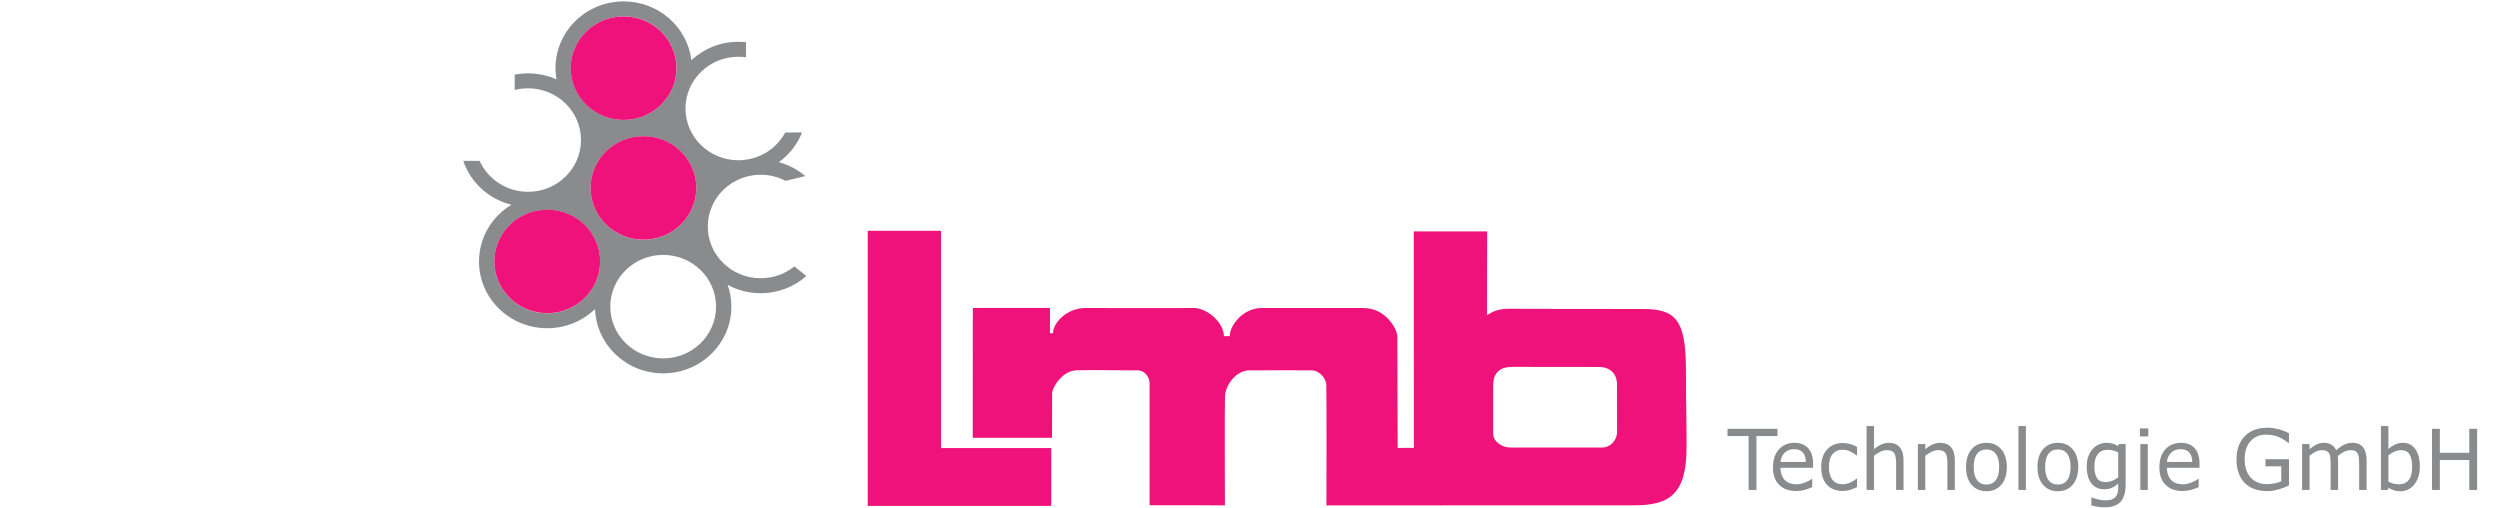
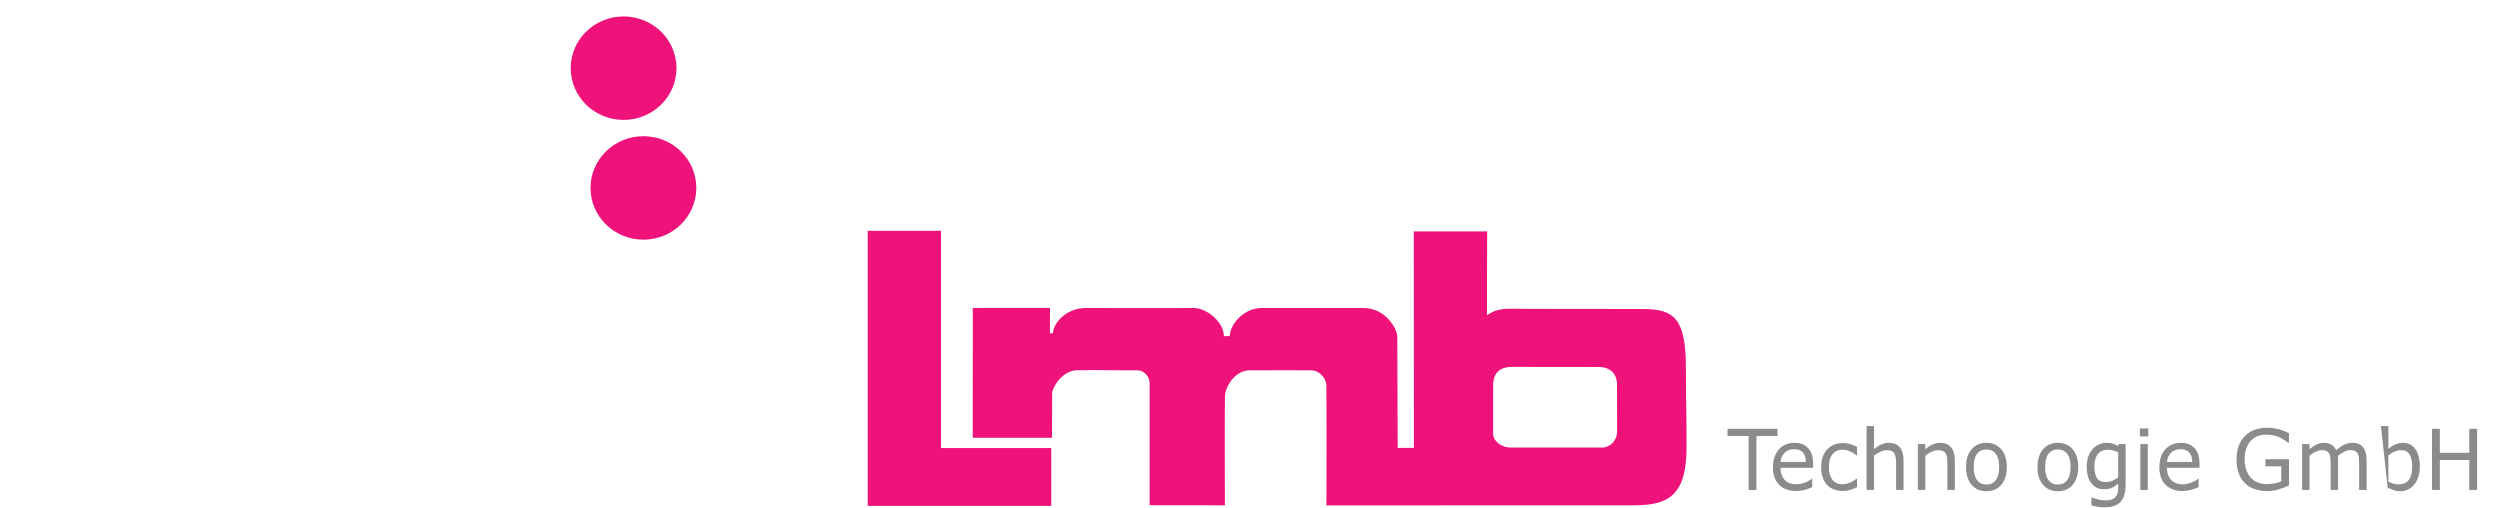
<svg xmlns="http://www.w3.org/2000/svg" width="4536pt" height="922pt" viewBox="0 0 4536 922" version="1.1">
  <g id="surface1">
-     <path style=" stroke:none;fill-rule:evenodd;fill:rgb(53.575%,54.526%,55.444%);fill-opacity:1;" d="M 958.148 133.074 C 976.523 133.074 993.957 137 1009.641 144.031 C 1008.48 137.387 1007.871 130.555 1007.871 123.586 C 1007.871 56.75 1063.27 2.551 1131.59 2.551 C 1194.93 2.551 1247.16 49.141 1254.441 109.188 C 1276.629 88.52 1306.672 75.828 1339.719 75.828 C 1344.41 75.828 1349.039 76.094 1353.602 76.59 L 1353.602 103.961 C 1349.07 103.316 1344.441 102.977 1339.719 102.977 C 1286.73 102.977 1243.75 145.02 1243.75 196.863 C 1243.75 248.703 1286.73 290.746 1339.719 290.746 C 1376.672 290.746 1408.73 270.312 1424.781 240.371 L 1455.199 240.371 C 1446.66 262.035 1431.93 280.699 1413.129 294.277 C 1431.121 299.129 1447.461 307.852 1461.172 319.477 L 1425.391 328.137 C 1411.922 321.086 1396.539 317.082 1380.191 317.082 C 1327.199 317.082 1284.219 359.125 1284.219 410.969 C 1284.219 462.809 1327.199 504.852 1380.191 504.852 C 1403.398 504.852 1424.691 496.785 1441.281 483.367 L 1463.039 500.844 C 1441.109 520.203 1412.059 532 1380.191 532 C 1358.441 532 1338.012 526.5 1320.25 516.855 C 1324.621 529.238 1327 542.535 1327 556.375 C 1327 623.211 1271.602 677.406 1203.281 677.406 C 1136.449 677.406 1081.988 625.547 1079.648 560.73 C 1057.309 582.254 1026.66 595.543 992.836 595.543 C 924.52 595.543 869.113 541.344 869.113 474.512 C 869.113 430.98 892.625 392.812 927.895 371.488 C 886.711 361.355 853.723 331.023 840.582 291.895 L 870.277 291.895 C 885.145 324.922 918.895 347.996 958.148 347.996 C 1011.141 347.996 1054.121 305.953 1054.121 254.109 C 1054.121 202.266 1011.141 160.223 958.148 160.223 C 949.758 160.223 941.621 161.277 933.867 163.258 L 933.867 135.41 C 941.719 133.883 949.836 133.074 958.148 133.074 Z M 1203.281 462.488 C 1256.281 462.488 1299.25 504.531 1299.25 556.375 C 1299.25 608.219 1256.281 650.262 1203.281 650.262 C 1150.289 650.262 1107.309 608.219 1107.309 556.375 C 1107.309 504.531 1150.289 462.488 1203.281 462.488 Z M 1131.59 29.699 C 1184.59 29.699 1227.559 71.742 1227.559 123.586 C 1227.559 175.43 1184.59 217.473 1131.59 217.473 C 1078.602 217.473 1035.621 175.43 1035.621 123.586 C 1035.621 71.742 1078.602 29.699 1131.59 29.699 Z M 992.836 380.625 C 1045.828 380.625 1088.809 422.668 1088.809 474.512 C 1088.809 526.355 1045.828 568.398 992.836 568.398 C 939.844 568.398 896.867 526.355 896.867 474.512 C 896.867 422.668 939.844 380.625 992.836 380.625 Z M 1167.441 247.238 C 1220.43 247.238 1263.41 289.281 1263.41 341.125 C 1263.41 392.969 1220.43 435.012 1167.441 435.012 C 1114.441 435.012 1071.461 392.969 1071.461 341.125 C 1071.461 289.281 1114.441 247.238 1167.441 247.238 " />
-     <path style=" stroke:none;fill-rule:evenodd;fill:rgb(93.005%,7.211%,47.997%);fill-opacity:1;" d="M 992.883 380.441 C 1045.879 380.441 1088.859 422.488 1088.859 474.328 C 1088.859 526.176 1045.879 568.211 992.883 568.211 C 939.887 568.211 896.91 526.176 896.91 474.328 C 896.91 422.488 939.887 380.441 992.883 380.441 " />
    <path style=" stroke:none;fill-rule:evenodd;fill:rgb(93.005%,7.211%,47.997%);fill-opacity:1;" d="M 1167.43 247.109 C 1220.422 247.109 1263.398 289.152 1263.398 340.992 C 1263.398 392.84 1220.422 434.879 1167.43 434.879 C 1114.441 434.879 1071.461 392.84 1071.461 340.992 C 1071.461 289.152 1114.441 247.109 1167.43 247.109 " />
    <path style=" stroke:none;fill-rule:evenodd;fill:rgb(93.005%,7.211%,47.997%);fill-opacity:1;" d="M 1131.441 29.805 C 1184.441 29.805 1227.422 71.844 1227.422 123.688 C 1227.422 175.527 1184.441 217.57 1131.441 217.57 C 1078.449 217.57 1035.469 175.527 1035.469 123.688 C 1035.469 71.844 1078.449 29.805 1131.441 29.805 " />
    <path style=" stroke:none;fill-rule:evenodd;fill:rgb(93.005%,7.211%,47.997%);fill-opacity:1;" d="M 1574.383 418.781 L 1574.383 917.859 L 1907.379 917.859 L 1907.379 812.965 L 1707.395 812.965 L 1707.395 418.781 L 1574.383 418.781 " />
    <path style=" stroke:none;fill-rule:evenodd;fill:rgb(93.005%,7.211%,47.997%);fill-opacity:1;" d="M 1765.066 558.777 L 1764.938 794.285 L 1908.801 794.402 C 1908.801 794.402 1909.027 721.004 1909.027 713.016 C 1909.027 705.031 1925.773 672.781 1953.238 671.848 C 1980.723 670.914 2049.004 672.266 2062.785 671.914 C 2076.586 671.562 2085.785 683.828 2085.785 695.141 C 2085.785 706.453 2085.785 916.691 2085.785 916.691 L 2222.461 916.844 C 2222.461 916.844 2221.82 737.156 2222.629 718.562 C 2223.434 699.965 2241.797 671.914 2267.254 671.914 C 2301.215 671.914 2362.438 671.727 2378.922 671.914 C 2395.426 672.105 2405.918 687.574 2406.484 698.082 C 2407.047 708.59 2406.672 917.012 2406.672 917.012 C 2406.672 917.012 2902.195 916.816 2965.594 916.816 C 3029.012 916.816 3060.18 896.77 3060.086 811.285 C 3060.008 725.801 3059.109 759.406 3058.938 668.566 C 3058.77 577.723 3038.082 560.652 2980.594 560.652 C 2923.129 560.652 2799.555 560.492 2766.926 560.418 C 2734.277 560.34 2719.824 557.223 2697.969 571.922 C 2697.633 571.922 2698.328 454.797 2698.344 419.852 L 2565.238 419.797 L 2565.348 812.598 L 2535.93 812.699 C 2535.93 812.699 2535.312 622.598 2535.312 610.266 C 2535.293 597.938 2514.773 558.891 2474.199 558.891 C 2433.629 558.891 2320.555 558.891 2288.488 558.891 C 2256.422 558.891 2231.113 589.516 2231.359 609.863 L 2220.676 609.867 C 2220.676 585.43 2190.395 558.273 2164.672 558.777 C 2138.953 559.277 2003.309 558.836 1969.348 558.836 C 1935.383 558.836 1910.414 586.277 1910.566 604.605 L 1905.008 604.605 L 1905.047 558.707 Z M 2709.16 754.082 C 2709.16 754.082 2709.047 726.781 2709.16 699.496 C 2709.273 672.211 2725.926 665.609 2744.172 665.668 C 2762.422 665.727 2881.074 665.844 2900.805 665.844 C 2920.535 665.844 2933.887 677.219 2933.902 697.645 C 2933.941 718.066 2934.035 765.523 2934.035 782.648 C 2934.035 799.777 2921.102 812 2907.227 812 C 2893.352 812 2752.602 811.941 2739.461 811.941 C 2726.336 811.941 2709.16 801.945 2709.16 786.621 C 2709.16 771.301 2709.16 754.082 2709.16 754.082 " />
    <path style=" stroke:none;fill-rule:nonzero;fill:rgb(53.575%,54.526%,55.444%);fill-opacity:1;" d="M 3225.07 791.164 L 3186.863 791.164 L 3186.863 888.965 L 3172.637 888.965 L 3172.637 791.164 L 3134.43 791.164 L 3134.43 778.043 L 3225.07 778.043 L 3225.07 791.164 " />
    <path style=" stroke:none;fill-rule:nonzero;fill:rgb(53.575%,54.526%,55.444%);fill-opacity:1;" d="M 3289.648 848.812 L 3230.578 848.812 C 3230.578 853.926 3231.324 858.398 3232.816 862.188 C 3234.289 865.977 3236.328 869.105 3238.914 871.547 C 3241.395 873.91 3244.363 875.719 3247.773 876.914 C 3251.203 878.105 3254.977 878.691 3259.094 878.691 C 3264.523 878.691 3270.012 877.574 3275.562 875.309 C 3281.074 873.047 3285.008 870.809 3287.371 868.621 L 3288.074 868.621 L 3288.074 883.906 C 3283.516 885.887 3278.895 887.543 3274.172 888.891 C 3269.406 890.238 3264.422 890.898 3259.215 890.898 C 3245.895 890.898 3235.543 887.16 3228.055 879.684 C 3220.586 872.207 3216.855 861.605 3216.855 847.848 C 3216.855 834.242 3220.445 823.434 3227.59 815.449 C 3234.754 807.441 3244.16 803.449 3255.824 803.449 C 3266.664 803.449 3274.996 806.727 3280.852 813.289 C 3286.703 819.824 3289.648 829.156 3289.648 841.211 Z M 3276.512 838.082 C 3276.473 830.734 3274.676 825.039 3271.164 821.02 C 3267.633 817 3262.305 814.992 3255.117 814.992 C 3247.914 814.992 3242.16 817.203 3237.863 821.629 C 3233.586 826.027 3231.141 831.52 3230.578 838.082 L 3276.512 838.082 " />
    <path style=" stroke:none;fill-rule:nonzero;fill:rgb(53.575%,54.526%,55.444%);fill-opacity:1;" d="M 3369.422 883.754 C 3364.914 885.988 3360.656 887.719 3356.605 888.965 C 3352.555 890.211 3348.273 890.82 3343.707 890.82 C 3337.918 890.82 3332.605 889.934 3327.789 888.176 C 3322.953 886.422 3318.82 883.754 3315.367 880.168 C 3311.871 876.582 3309.164 872.082 3307.242 866.613 C 3305.34 861.145 3304.371 854.762 3304.371 847.465 C 3304.371 833.859 3307.988 823.18 3315.18 815.426 C 3322.395 807.668 3331.902 803.805 3343.707 803.805 C 3348.316 803.805 3352.824 804.465 3357.246 805.812 C 3361.672 807.16 3365.742 808.789 3369.422 810.746 L 3369.422 826.309 L 3368.719 826.309 C 3364.586 822.977 3360.328 820.434 3355.965 818.629 C 3351.582 816.848 3347.324 815.957 3343.148 815.957 C 3335.48 815.957 3329.445 818.629 3325.02 823.969 C 3320.574 829.309 3318.363 837.141 3318.363 847.465 C 3318.363 857.484 3320.535 865.188 3324.875 870.582 C 3329.195 875.973 3335.273 878.668 3343.148 878.668 C 3345.879 878.668 3348.648 878.285 3351.48 877.547 C 3354.289 876.812 3356.832 875.844 3359.086 874.648 C 3361.051 873.605 3362.867 872.488 3364.625 871.344 C 3366.344 870.172 3367.707 869.156 3368.719 868.316 L 3369.422 868.316 L 3369.422 883.754 " />
    <path style=" stroke:none;fill-rule:nonzero;fill:rgb(53.575%,54.526%,55.444%);fill-opacity:1;" d="M 3453.789 888.965 L 3440.293 888.965 L 3440.293 841.59 C 3440.293 837.75 3440.059 834.164 3439.656 830.809 C 3439.211 827.453 3438.43 824.832 3437.262 822.953 C 3436.078 820.867 3434.359 819.316 3432.094 818.297 C 3429.848 817.281 3426.922 816.773 3423.344 816.773 C 3419.676 816.773 3415.801 817.715 3411.793 819.594 C 3407.77 821.504 3403.91 823.891 3400.246 826.844 L 3400.246 888.965 L 3386.727 888.965 L 3386.727 773.035 L 3400.246 773.035 L 3400.246 814.992 C 3404.465 811.355 3408.828 808.535 3413.297 806.5 C 3417.812 804.465 3422.41 803.449 3427.156 803.449 C 3435.824 803.449 3442.414 806.145 3446.969 811.559 C 3451.504 816.977 3453.789 824.781 3453.789 834.953 L 3453.789 888.965 " />
    <path style=" stroke:none;fill-rule:nonzero;fill:rgb(53.575%,54.526%,55.444%);fill-opacity:1;" d="M 3546.848 888.965 L 3533.336 888.965 L 3533.336 841.59 C 3533.336 837.75 3533.117 834.164 3532.703 830.809 C 3532.27 827.453 3531.484 824.832 3530.332 822.953 C 3529.137 820.867 3527.414 819.316 3525.152 818.297 C 3522.91 817.281 3519.996 816.773 3516.406 816.773 C 3512.727 816.773 3508.855 817.715 3504.852 819.594 C 3500.824 821.504 3496.973 823.891 3493.297 826.844 L 3493.297 888.965 L 3479.785 888.965 L 3479.785 805.762 L 3493.297 805.762 L 3493.297 814.992 C 3497.52 811.355 3501.871 808.535 3506.352 806.5 C 3510.879 804.465 3515.469 803.449 3520.215 803.449 C 3528.875 803.449 3535.469 806.145 3540.035 811.559 C 3544.562 816.977 3546.848 824.781 3546.848 834.953 L 3546.848 888.965 " />
    <path style=" stroke:none;fill-rule:nonzero;fill:rgb(53.575%,54.526%,55.444%);fill-opacity:1;" d="M 3641.191 847.391 C 3641.191 860.969 3637.84 871.672 3631.141 879.508 C 3624.461 887.363 3615.457 891.277 3604.199 891.277 C 3592.895 891.277 3583.871 887.363 3577.191 879.508 C 3570.512 871.672 3567.184 860.969 3567.184 847.391 C 3567.184 833.836 3570.512 823.129 3577.191 815.246 C 3583.871 807.391 3592.895 803.449 3604.199 803.449 C 3615.457 803.449 3624.461 807.391 3631.141 815.246 C 3637.84 823.129 3641.191 833.836 3641.191 847.391 Z M 3627.273 847.391 C 3627.273 836.633 3625.242 828.621 3621.176 823.383 C 3617.109 818.145 3611.438 815.527 3604.199 815.527 C 3596.895 815.527 3591.219 818.145 3587.176 823.383 C 3583.133 828.621 3581.102 836.633 3581.102 847.391 C 3581.102 857.816 3583.133 865.723 3587.199 871.113 C 3591.266 876.504 3596.961 879.199 3604.199 879.199 C 3611.391 879.199 3617.02 876.531 3621.109 871.191 C 3625.219 865.852 3627.273 857.918 3627.273 847.391 " />
-     <path style=" stroke:none;fill-rule:nonzero;fill:rgb(53.575%,54.526%,55.444%);fill-opacity:1;" d="M 3675.746 888.965 L 3662.238 888.965 L 3662.238 773.035 L 3675.746 773.035 L 3675.746 888.965 " />
    <path style=" stroke:none;fill-rule:nonzero;fill:rgb(53.575%,54.526%,55.444%);fill-opacity:1;" d="M 3770.793 847.391 C 3770.793 860.969 3767.438 871.672 3760.754 879.508 C 3754.043 887.363 3745.07 891.281 3733.801 891.281 C 3722.488 891.281 3713.469 887.363 3706.805 879.508 C 3700.121 871.672 3696.789 860.969 3696.789 847.391 C 3696.789 833.836 3700.121 823.129 3706.805 815.246 C 3713.469 807.391 3722.488 803.449 3733.801 803.449 C 3745.07 803.449 3754.043 807.391 3760.754 815.246 C 3767.438 823.129 3770.793 833.836 3770.793 847.391 Z M 3756.867 847.391 C 3756.867 836.633 3754.832 828.621 3750.758 823.383 C 3746.711 818.145 3741.043 815.527 3733.801 815.527 C 3726.516 815.527 3720.824 818.145 3716.777 823.383 C 3712.727 828.621 3710.691 836.633 3710.691 847.391 C 3710.691 857.816 3712.727 865.723 3716.801 871.113 C 3720.871 876.504 3726.562 879.199 3733.801 879.199 C 3740.996 879.199 3746.617 876.531 3750.715 871.191 C 3754.809 865.852 3756.867 857.918 3756.867 847.391 " />
    <path style=" stroke:none;fill-rule:nonzero;fill:rgb(53.575%,54.526%,55.444%);fill-opacity:1;" d="M 3856.742 879.504 C 3856.742 893.617 3853.645 903.969 3847.469 910.555 C 3841.293 917.164 3831.805 920.473 3818.98 920.473 C 3814.723 920.473 3810.582 920.168 3806.535 919.531 C 3802.488 918.922 3798.488 918.031 3794.562 916.887 L 3794.562 902.594 L 3795.273 902.594 C 3797.473 903.484 3800.996 904.605 3805.777 905.902 C 3810.559 907.223 3815.359 907.887 3820.141 907.887 C 3824.707 907.887 3828.539 907.324 3831.543 906.18 C 3834.574 905.035 3836.891 903.434 3838.57 901.398 C 3840.25 899.469 3841.457 897.129 3842.168 894.406 C 3842.879 891.66 3843.234 888.609 3843.234 885.227 L 3843.234 877.648 C 3839.164 881.008 3835.281 883.523 3831.566 885.203 C 3827.875 886.855 3823.145 887.695 3817.371 887.695 C 3807.836 887.695 3800.219 884.109 3794.586 876.938 C 3788.977 869.766 3786.164 859.645 3786.164 846.574 C 3786.164 839.43 3787.133 833.25 3789.074 828.062 C 3791.012 822.875 3793.664 818.398 3797 814.613 C 3800.098 811.102 3803.906 808.355 3808.332 806.398 C 3812.805 804.441 3817.23 803.449 3821.629 803.449 C 3826.27 803.449 3830.148 803.93 3833.297 804.898 C 3836.418 805.863 3839.73 807.34 3843.234 809.32 L 3844.109 805.762 L 3856.742 805.762 Z M 3843.234 866.078 L 3843.234 820.738 C 3839.637 819.035 3836.301 817.84 3833.223 817.102 C 3830.125 816.391 3827.07 816.035 3823.996 816.035 C 3816.566 816.035 3810.746 818.629 3806.488 823.789 C 3802.203 828.953 3800.074 836.453 3800.074 846.27 C 3800.074 855.602 3801.66 862.672 3804.809 867.504 C 3807.977 872.309 3813.207 874.727 3820.543 874.727 C 3824.469 874.727 3828.422 873.938 3832.348 872.387 C 3836.301 870.809 3839.922 868.723 3843.234 866.078 " />
    <path style=" stroke:none;fill-rule:nonzero;fill:rgb(53.575%,54.526%,55.444%);fill-opacity:1;" d="M 3897.82 791.801 L 3882.609 791.801 L 3882.609 777.281 L 3897.82 777.281 Z M 3896.957 888.965 L 3883.449 888.965 L 3883.449 805.762 L 3896.957 805.762 L 3896.957 888.965 " />
    <path style=" stroke:none;fill-rule:nonzero;fill:rgb(53.575%,54.526%,55.444%);fill-opacity:1;" d="M 3990.777 848.812 L 3931.723 848.812 C 3931.723 853.926 3932.457 858.398 3933.953 862.188 C 3935.422 865.977 3937.453 869.105 3940.047 871.547 C 3942.52 873.91 3945.484 875.715 3948.887 876.91 C 3952.316 878.105 3956.109 878.691 3960.223 878.691 C 3965.656 878.691 3971.141 877.574 3976.676 875.309 C 3982.207 873.047 3986.152 870.809 3988.5 868.621 L 3989.211 868.621 L 3989.211 883.906 C 3984.656 885.887 3980.031 887.539 3975.281 888.891 C 3970.531 890.238 3965.559 890.898 3960.344 890.898 C 3947.027 890.898 3936.668 887.16 3929.18 879.684 C 3921.711 872.207 3917.988 861.605 3917.988 847.848 C 3917.988 834.242 3921.562 823.434 3928.711 815.449 C 3935.887 807.441 3945.289 803.449 3956.965 803.449 C 3967.789 803.449 3976.113 806.727 3981.988 813.289 C 3987.84 819.824 3990.777 829.156 3990.777 841.211 Z M 3977.629 838.082 C 3977.582 830.734 3975.793 825.035 3972.293 821.02 C 3968.766 817 3963.43 814.992 3956.258 814.992 C 3949.035 814.992 3943.281 817.203 3938.996 821.629 C 3934.711 826.027 3932.289 831.52 3931.723 838.082 L 3977.629 838.082 " />
    <path style=" stroke:none;fill-rule:nonzero;fill:rgb(53.575%,54.526%,55.444%);fill-opacity:1;" d="M 4153.176 880.777 C 4147.34 883.547 4140.969 885.965 4134.039 888.023 C 4127.133 890.086 4120.434 891.125 4113.988 891.125 C 4105.656 891.125 4098.012 889.93 4091.082 887.539 C 4084.125 885.176 4078.238 881.59 4073.348 876.836 C 4068.43 872.004 4064.609 865.977 4061.934 858.754 C 4059.258 851.535 4057.906 843.09 4057.906 833.402 C 4057.906 815.652 4062.902 801.668 4072.887 791.418 C 4082.852 781.172 4096.559 776.035 4113.988 776.035 C 4120.078 776.035 4126.27 776.797 4132.613 778.297 C 4138.934 779.824 4145.785 782.391 4153.098 786.027 L 4153.098 803.523 L 4151.801 803.523 C 4150.32 802.328 4148.18 800.777 4145.352 798.82 C 4142.551 796.887 4139.746 795.285 4137.02 793.988 C 4133.707 792.438 4129.988 791.164 4125.809 790.148 C 4121.605 789.133 4116.867 788.621 4111.543 788.621 C 4099.566 788.621 4090.113 792.613 4083.156 800.574 C 4076.199 808.559 4072.711 819.34 4072.711 832.945 C 4072.711 847.285 4076.355 858.449 4083.617 866.434 C 4090.902 874.395 4100.789 878.387 4113.352 878.387 C 4117.938 878.387 4122.523 877.902 4127.082 876.961 C 4131.645 876.023 4135.645 874.801 4139.109 873.328 L 4139.109 846.145 L 4110.445 846.145 L 4110.445 833.176 L 4153.176 833.176 L 4153.176 880.777 " />
    <path style=" stroke:none;fill-rule:nonzero;fill:rgb(53.575%,54.526%,55.444%);fill-opacity:1;" d="M 4293.973 888.965 L 4280.461 888.965 L 4280.461 841.59 C 4280.461 838.004 4280.328 834.547 4280.012 831.215 C 4279.695 827.91 4279.039 825.242 4278.012 823.258 C 4276.93 821.121 4275.348 819.492 4273.293 818.398 C 4271.238 817.305 4268.262 816.773 4264.391 816.773 C 4260.625 816.773 4256.828 817.766 4253.035 819.723 C 4249.27 821.68 4245.504 824.172 4241.734 827.199 C 4241.84 828.344 4241.973 829.664 4242.078 831.191 C 4242.156 832.691 4242.211 834.215 4242.211 835.691 L 4242.211 888.965 L 4228.723 888.965 L 4228.723 841.59 C 4228.723 837.902 4228.562 834.422 4228.246 831.113 C 4227.93 827.809 4227.273 825.164 4226.246 823.18 C 4225.191 821.043 4223.586 819.441 4221.531 818.375 C 4219.477 817.305 4216.5 816.773 4212.625 816.773 C 4208.965 816.773 4205.25 817.715 4201.535 819.594 C 4197.82 821.504 4194.133 823.891 4190.445 826.844 L 4190.445 888.965 L 4176.957 888.965 L 4176.957 805.762 L 4190.445 805.762 L 4190.445 814.992 C 4194.66 811.383 4198.848 808.535 4203.035 806.5 C 4207.25 804.465 4211.703 803.449 4216.418 803.449 C 4221.898 803.449 4226.535 804.645 4230.328 807.031 C 4234.121 809.398 4236.969 812.703 4238.836 816.926 C 4244.289 812.168 4249.27 808.738 4253.773 806.625 C 4258.277 804.516 4263.074 803.449 4268.184 803.449 C 4277.008 803.449 4283.516 806.219 4287.703 811.762 C 4291.895 817.281 4293.973 825.035 4293.973 834.953 L 4293.973 888.965 " />
-     <path style=" stroke:none;fill-rule:nonzero;fill:rgb(53.575%,54.526%,55.444%);fill-opacity:1;" d="M 4390.551 846.727 C 4390.551 853.695 4389.609 859.953 4387.695 865.496 C 4385.812 871.062 4383.277 875.742 4380.074 879.508 C 4376.68 883.422 4372.938 886.371 4368.867 888.328 C 4364.801 890.289 4360.328 891.281 4355.426 891.281 C 4350.902 891.281 4346.914 890.719 4343.523 889.602 C 4340.129 888.484 4336.789 886.98 4333.473 885.102 L 4332.613 888.965 L 4319.98 888.965 L 4319.98 773.035 L 4333.473 773.035 L 4333.473 814.484 C 4337.246 811.254 4341.258 808.609 4345.543 806.551 C 4349.797 804.492 4354.566 803.449 4359.898 803.449 C 4369.379 803.449 4376.84 807.211 4382.336 814.766 C 4387.805 822.316 4390.551 832.973 4390.551 846.727 Z M 4376.625 847.109 C 4376.625 837.168 4375.062 829.613 4371.91 824.477 C 4368.734 819.34 4363.645 816.773 4356.613 816.773 C 4352.652 816.773 4348.691 817.664 4344.68 819.418 C 4340.668 821.172 4336.922 823.461 4333.473 826.23 L 4333.473 873.91 C 4337.301 875.719 4340.613 876.965 4343.359 877.648 C 4346.082 878.336 4349.23 878.691 4352.707 878.691 C 4360.195 878.691 4366.039 876.148 4370.297 871.062 C 4374.523 865.953 4376.625 857.969 4376.625 847.109 " />
+     <path style=" stroke:none;fill-rule:nonzero;fill:rgb(53.575%,54.526%,55.444%);fill-opacity:1;" d="M 4390.551 846.727 C 4390.551 853.695 4389.609 859.953 4387.695 865.496 C 4385.812 871.062 4383.277 875.742 4380.074 879.508 C 4376.68 883.422 4372.938 886.371 4368.867 888.328 C 4364.801 890.289 4360.328 891.281 4355.426 891.281 C 4350.902 891.281 4346.914 890.719 4343.523 889.602 C 4340.129 888.484 4336.789 886.98 4333.473 885.102 L 4332.613 888.965 L 4319.98 773.035 L 4333.473 773.035 L 4333.473 814.484 C 4337.246 811.254 4341.258 808.609 4345.543 806.551 C 4349.797 804.492 4354.566 803.449 4359.898 803.449 C 4369.379 803.449 4376.84 807.211 4382.336 814.766 C 4387.805 822.316 4390.551 832.973 4390.551 846.727 Z M 4376.625 847.109 C 4376.625 837.168 4375.062 829.613 4371.91 824.477 C 4368.734 819.34 4363.645 816.773 4356.613 816.773 C 4352.652 816.773 4348.691 817.664 4344.68 819.418 C 4340.668 821.172 4336.922 823.461 4333.473 826.23 L 4333.473 873.91 C 4337.301 875.719 4340.613 876.965 4343.359 877.648 C 4346.082 878.336 4349.23 878.691 4352.707 878.691 C 4360.195 878.691 4366.039 876.148 4370.297 871.062 C 4374.523 865.953 4376.625 857.969 4376.625 847.109 " />
    <path style=" stroke:none;fill-rule:nonzero;fill:rgb(53.575%,54.526%,55.444%);fill-opacity:1;" d="M 4494.449 888.965 L 4480.219 888.965 L 4480.219 834.676 L 4426.867 834.676 L 4426.867 888.965 L 4412.664 888.965 L 4412.664 778.043 L 4426.867 778.043 L 4426.867 821.555 L 4480.219 821.555 L 4480.219 778.043 L 4494.449 778.043 L 4494.449 888.965 " />
  </g>
</svg>